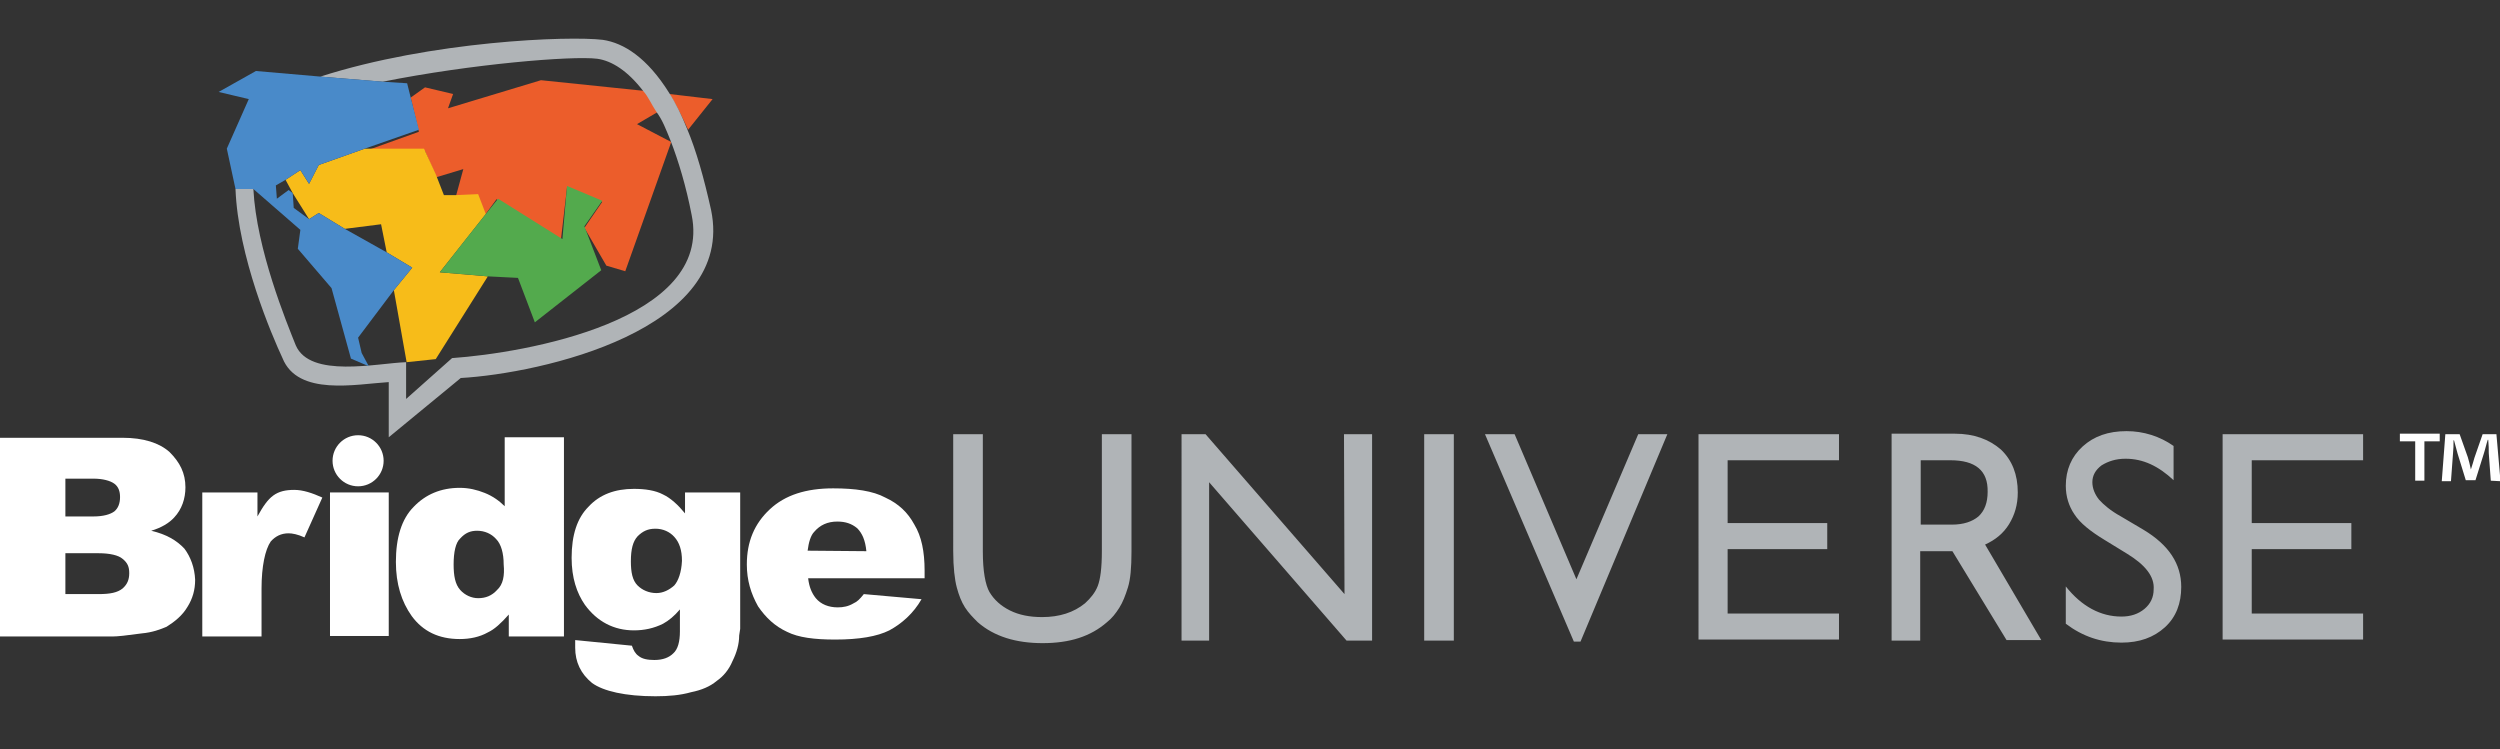
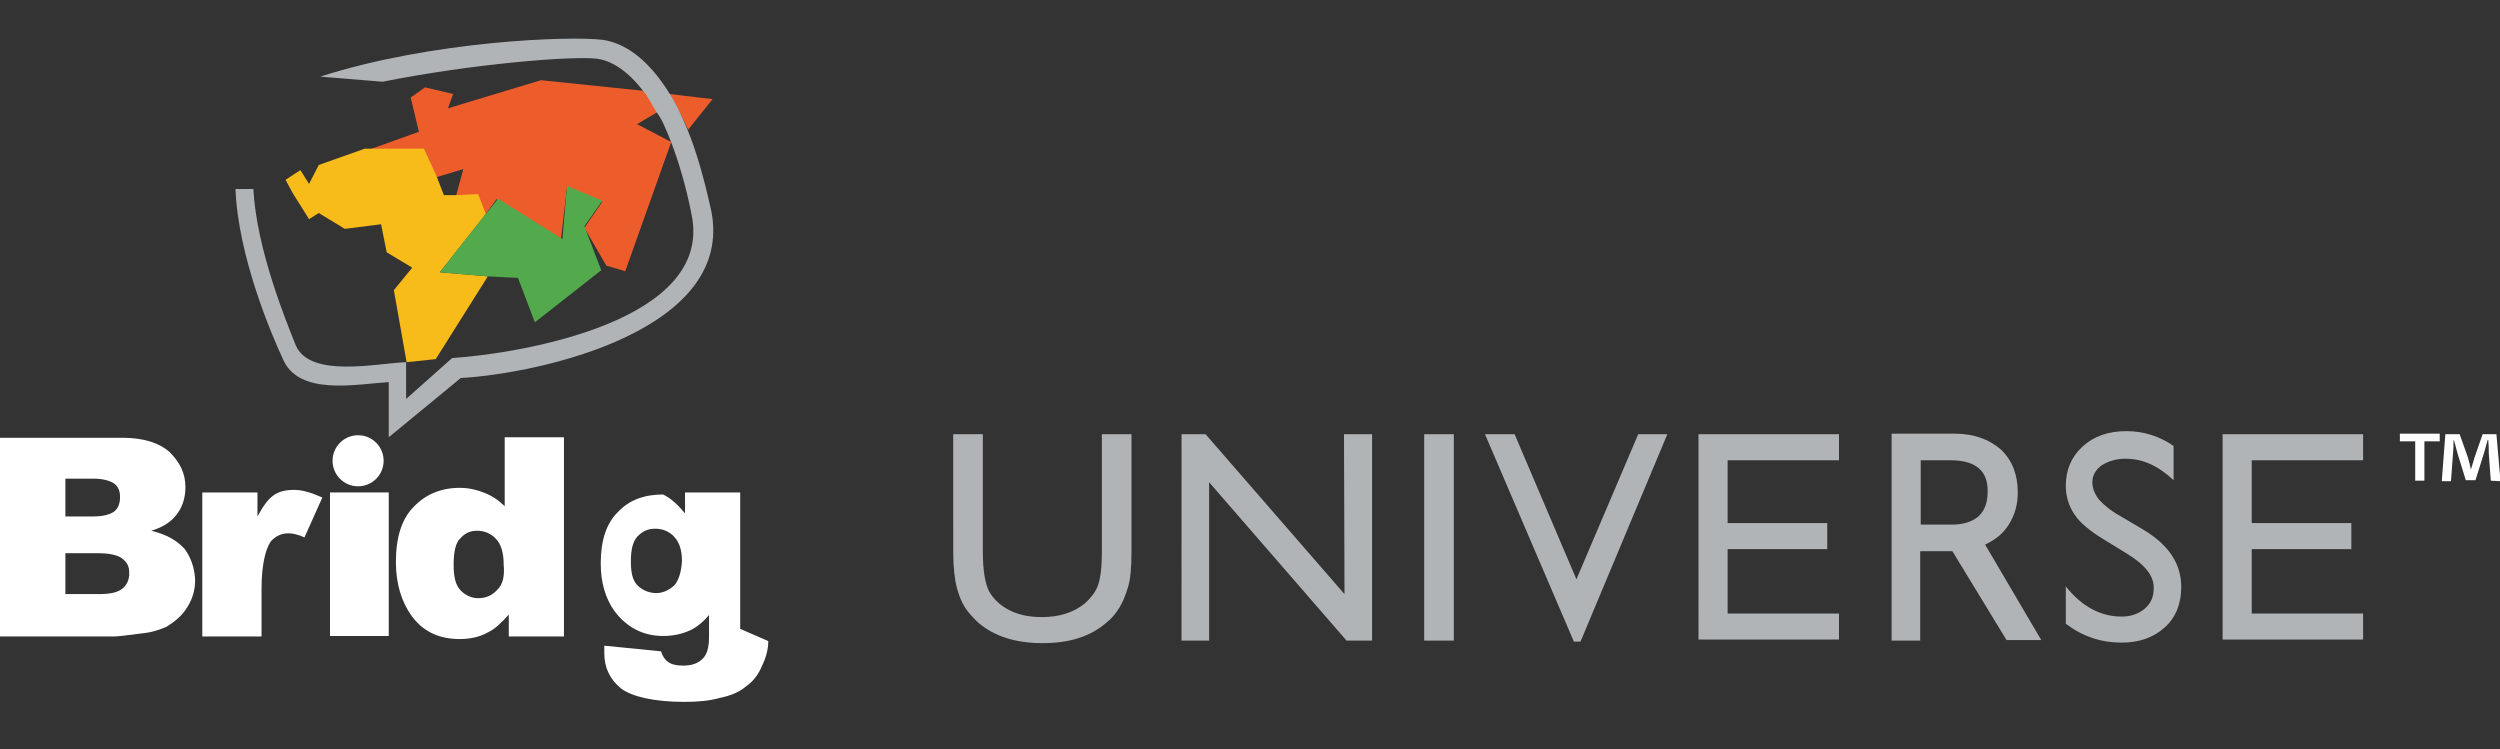
<svg xmlns="http://www.w3.org/2000/svg" version="1.1" id="Capa_1" x="0px" y="0px" viewBox="0 0 489.4 146.7" style="enable-background:new 0 0 489.4 146.7;" xml:space="preserve">
  <rect x="0" y="0" width="489.4" height="146.7" fill="#333333" stroke="none" />
  <style type="text/css">
	.st0{fill:#B0B4B7;}
	.st1{fill:#FFFFFF;}
	.st2{fill:#EC5D2B;}
	.st3{fill:#F7BC19;}
	.st4{fill:#53AA4D;}
	.st5{fill:#498AC9;}
</style>
  <g>
    <g>
      <path id="XMLID_6_" class="st0" d="M381.8,90.1H376v12.6h6.1c2.3,0,4-0.6,5.2-1.6c1.2-1.1,1.8-2.7,1.8-4.8    C389.2,92.1,386.7,90.1,381.8,90.1 M382.2,107.9c0.1,0-6.3,0-6.3,0v17.5h-5.6V84.9h12.4c3.7,0,6.7,1.1,9,3.1    c2.2,2.1,3.3,4.9,3.3,8.4c0,2.4-0.6,4.4-1.7,6.2s-2.7,3.1-4.7,4l11,18.7h-6.8L382.2,107.9z M263.1,85h5.5v40.4h-5l-26.9-31v31    h-5.4V85h4.7l27.2,31.3L263.1,85L263.1,85z M278.8,85h5.8v40.4h-5.8V85z M320.7,85h5.7l-17,40.6h-1.3L290.7,85h5.8l12.1,28.4    L320.7,85z M332.4,85H360v5.1h-21.8v12.3h19.5v5.1h-19.5v12.6H360v5.1h-27.5V85L332.4,85z M416.4,108.4l-4.4-2.7    c-2.8-1.7-4.8-3.3-5.9-5c-1.1-1.6-1.7-3.5-1.7-5.6c0-3.1,1.1-5.7,3.3-7.7c2.2-2,5-3,8.6-3c3.3,0,6.5,1,9.2,2.9V94    c-3-2.8-6-4.2-9.4-4.2c-1.9,0-3.4,0.5-4.7,1.3c-1.2,0.9-1.8,2-1.8,3.3c0,1.2,0.5,2.4,1.3,3.4c0.9,1,2.3,2.2,4.3,3.3l4.4,2.6    c5,3,7.4,6.7,7.4,11.2c0,3.2-1,5.9-3.2,7.9c-2.2,2-5,3-8.5,3c-4,0-7.6-1.2-10.9-3.7v-7.3c3.1,3.9,6.8,5.9,10.9,5.9    c1.8,0,3.3-0.5,4.5-1.5c1.2-1,1.8-2.3,1.8-3.8C421.8,112.9,420,110.6,416.4,108.4 M215.7,85h5.8v23c0,3.1-0.2,5.4-0.7,7    c-0.5,1.6-1,2.9-1.7,4c-0.7,1.1-1.4,2-2.4,2.8c-3.2,2.8-7.3,4.1-12.6,4.1c-5.2,0-9.5-1.3-12.7-4.1c-0.9-0.9-1.8-1.8-2.5-2.9    c-0.7-1.1-1.2-2.4-1.6-3.9c-0.4-1.5-0.7-3.9-0.7-7.1V85h5.8v23c0,3.8,0.5,6.5,1.3,7.9c0.9,1.5,2.2,2.7,4,3.6    c1.8,0.9,3.9,1.3,6.3,1.3c3.4,0,6.2-0.9,8.4-2.7c1.1-1,2-2.1,2.5-3.4c0.5-1.3,0.8-3.5,0.8-6.8L215.7,85L215.7,85z M435.1,85h27.5    v5.1h-21.8v12.3h19.5v5.1h-19.5v12.6h21.8v5.1h-27.5V85z" />
      <path id="XMLID_5_" class="st1" d="M477.6,84.9v1.5h-3v7.7h-1.8v-7.7h-3v-1.5H477.6z M487.6,94.1l-0.4-5.4c0-0.7,0-1.6-0.1-2.6    H487c-0.3,0.9-0.5,1.9-0.8,2.8l-1.6,5.1h-1.9l-1.6-5.2c-0.2-0.7-0.5-1.8-0.7-2.6h-0.1c0,0.9,0,1.7-0.1,2.6l-0.4,5.4H478l0.7-9.2    h2.8l1.6,4.5c0.2,0.7,0.4,1.4,0.6,2.4l0,0c0.3-0.9,0.5-1.6,0.7-2.3l1.6-4.6h2.7l0.8,9.2L487.6,94.1L487.6,94.1L487.6,94.1z" />
      <g>
        <rect x="64.6" y="96.4" class="st1" width="11.5" height="28.1" />
        <circle class="st1" cx="70.1" cy="90.2" r="5" />
-         <path class="st1" d="M181,111.7c0-3.7-0.6-6.7-2-9c-1.3-2.4-3.1-4.1-5.7-5.3c-2.4-1.3-5.9-1.8-10.2-1.8c-5.3,0-9.4,1.3-12.4,4.1     c-3,2.8-4.5,6.3-4.5,10.8c0,3.1,0.8,5.7,2.2,8.2c1.5,2.2,3.3,3.9,5.7,5c2.2,1.1,5.3,1.5,9.4,1.5c4.7,0,8.2-0.6,10.6-1.8     c2.4-1.3,4.7-3.3,6.3-6.1l-11.3-1c-0.8,1-1.3,1.5-2,1.8c-1,0.6-2,0.8-3.1,0.8c-1.8,0-3.3-0.6-4.3-1.8c-0.8-1-1.3-2.2-1.5-3.9H181     L181,111.7L181,111.7z M158.1,107.8c0.2-1.6,0.6-3,1.3-3.7c1.1-1.3,2.6-2,4.5-2c1.6,0,2.8,0.4,3.9,1.3c1,1,1.6,2.4,1.8,4.5     L158.1,107.8L158.1,107.8z" />
-         <path class="st1" d="M144.9,123.1V96.4h-10.8v4.1c-1.3-1.6-2.8-3-4.3-3.7c-1.5-0.8-3.5-1.1-5.7-1.1c-3.7,0-6.7,1.1-8.9,3.5     c-2.2,2.2-3.3,5.5-3.3,10c0,3.9,1,6.9,2.6,9.2c2.4,3.3,5.7,5,9.6,5c2,0,3.9-0.4,5.7-1.3c1.1-0.6,2.2-1.5,3.3-2.8v4.3     c0,2-0.4,3.5-1.3,4.3c-0.8,0.8-2,1.3-3.7,1.3c-1.3,0-2.4-0.2-3.1-0.8c-0.6-0.4-1-1.1-1.3-2l-11.1-1.1c0,0.6,0,1.1,0,1.5     c0,2.8,1.1,5.1,3.3,6.9c2.2,1.6,6.5,2.6,12.4,2.6c2.6,0,4.9-0.2,7-0.8c2-0.4,3.7-1.1,5-2.2c1.3-0.9,2.4-2.2,3.1-3.9     c0.8-1.6,1.3-3.3,1.3-5L144.9,123.1z M132,114.6c-1,0.9-2.2,1.5-3.5,1.5c-1.5,0-2.8-0.6-3.7-1.5c-1-1-1.3-2.6-1.3-4.7     c0-2.4,0.4-3.9,1.3-4.9c1-1,2-1.5,3.5-1.5c1.5,0,2.8,0.6,3.7,1.6c1,1.1,1.5,2.6,1.5,4.7C133.4,112,132.8,113.7,132,114.6z" />
+         <path class="st1" d="M144.9,123.1V96.4h-10.8v4.1c-1.3-1.6-2.8-3-4.3-3.7c-3.7,0-6.7,1.1-8.9,3.5     c-2.2,2.2-3.3,5.5-3.3,10c0,3.9,1,6.9,2.6,9.2c2.4,3.3,5.7,5,9.6,5c2,0,3.9-0.4,5.7-1.3c1.1-0.6,2.2-1.5,3.3-2.8v4.3     c0,2-0.4,3.5-1.3,4.3c-0.8,0.8-2,1.3-3.7,1.3c-1.3,0-2.4-0.2-3.1-0.8c-0.6-0.4-1-1.1-1.3-2l-11.1-1.1c0,0.6,0,1.1,0,1.5     c0,2.8,1.1,5.1,3.3,6.9c2.2,1.6,6.5,2.6,12.4,2.6c2.6,0,4.9-0.2,7-0.8c2-0.4,3.7-1.1,5-2.2c1.3-0.9,2.4-2.2,3.1-3.9     c0.8-1.6,1.3-3.3,1.3-5L144.9,123.1z M132,114.6c-1,0.9-2.2,1.5-3.5,1.5c-1.5,0-2.8-0.6-3.7-1.5c-1-1-1.3-2.6-1.3-4.7     c0-2.4,0.4-3.9,1.3-4.9c1-1,2-1.5,3.5-1.5c1.5,0,2.8,0.6,3.7,1.6c1,1.1,1.5,2.6,1.5,4.7C133.4,112,132.8,113.7,132,114.6z" />
        <path class="st1" d="M39.6,96.4h10.8v4.7c1.1-2,2-3.3,3.1-4.1c1.1-0.8,2.4-1.1,4.1-1.1c1.7,0,3.5,0.6,5.5,1.5l-3.5,7.8     c-1.3-0.6-2.4-0.8-3.1-0.8c-1.5,0-2.6,0.6-3.5,1.6c-1.1,1.6-1.8,4.9-1.8,9.2v9.4H39.6L39.6,96.4L39.6,96.4z" />
        <path class="st1" d="M36.1,107.4c-1.5-1.6-3.5-2.8-6.5-3.5c2-0.6,3.5-1.5,4.5-2.6c1.5-1.6,2.2-3.7,2.2-5.9c0-2.8-1.1-4.9-3.1-6.9     c-2-1.8-5.1-2.8-9.2-2.8H0v38.9h22c1,0,2.8-0.2,5.7-0.6c2.2-0.2,3.7-0.8,4.9-1.3c1.6-1,3.1-2.2,4.1-3.9c1-1.6,1.5-3.3,1.5-5.3     C38.1,111.1,37.3,109,36.1,107.4z M12.8,93.7h5.5c1.8,0,3.3,0.4,4.1,1c0.8,0.6,1.1,1.5,1.1,2.6c0,1.3-0.4,2.2-1.1,2.8     c-0.8,0.6-2.2,1-4.1,1h-5.5V93.7z M24,115.2c-1,0.8-2.4,1.1-4.7,1.1h-6.5v-8h6.5c2.2,0,3.9,0.4,4.7,1.1c1,0.8,1.3,1.6,1.3,2.8     C25.3,113.5,24.9,114.4,24,115.2z" />
        <path class="st1" d="M98.8,85.6v13.5c-1.1-1.1-2.4-2-3.9-2.6c-1.5-0.6-3.1-1-4.9-1c-3.7,0-6.7,1.3-9,3.7     c-2.4,2.4-3.5,6.1-3.5,10.8c0,4.3,1.1,7.8,3.1,10.6c2.2,3,5.3,4.5,9.4,4.5c2,0,3.9-0.4,5.5-1.3c1.3-0.6,2.6-1.8,4.1-3.5v4.3h10.8     V85.6H98.8z M97.3,115.5c-1,1.1-2.2,1.6-3.7,1.6c-1.3,0-2.6-0.6-3.5-1.6c-1-1.1-1.3-2.8-1.3-5c0-2.4,0.4-4.3,1.3-5.1     c1-1.1,2-1.5,3.3-1.5c1.5,0,2.8,0.6,3.7,1.6c1,1,1.5,2.8,1.5,5C98.8,112.7,98.5,114.4,97.3,115.5z" />
      </g>
      <g>
        <path class="st2" d="M134.7,25.4c-1.3-2.8-2.4-5.1-3.7-7l8.5,1L134.7,25.4z M126.2,17.8c1,1.1,1.8,2.6,2.6,4.1l-4.1,2.4l6.7,3.5     l-9,25.3l-3.7-1.1l-4.3-7.4l3.5-5.1l-6.9-2.8L109.8,47l-12.6-8L95,42l-1.5-3.7l-4.3,0.3l1.5-5.5l-5.3,1.6l-2.2-5.1H71.4L82,25.8     l-1.6-6.7l2.8-2l5.5,1.3l-1,2.8l18.2-5.5L126.2,17.8z" />
        <g>
          <polygon class="st3" points="71.4,29.1 83,29.1 85.3,34.1 86.9,38.2 89.2,38.2 93.6,38 95.1,41.9 86.1,53.3 95.5,54.1       85.3,70.3 79.6,70.9 77.1,56.8 80.7,52.4 75.7,49.4 74.6,43.9 67.5,44.8 62.4,41.7 60.5,42.9 57.3,37.8 55.9,35.2 58.8,33.3       60.5,36 62.4,32.3     " />
        </g>
        <g>
          <polygon class="st4" points="91.6,46.3 95.1,41.9 97.5,38.9 110.1,46.8 111,36.4 117.9,39.3 114.4,44.3 117.7,52.9 104.7,63.1       101.4,54.4 95.5,54.1 86.1,53.3     " />
        </g>
        <g>
          <path class="st0" d="M46.1,37h3.5c0.6,11.8,6.5,26.1,8.3,30.6c2.8,6.5,15.9,3.5,21.6,3.3v7.2l9-8c14.3-1,51.1-7.4,46.9-28      c-1.1-5.7-2.6-10.6-4.1-14.5c-0.9-2.2-1.6-4.1-2.8-5.7c-1-1.5-1.6-3-2.6-4.1c-3-3.9-6.1-5.9-9-6.3c-4.9-0.6-24.5,1-42,4.5      l-12.2-1c21.8-7,48.7-8,55.3-7.2c4.1,0.6,8.7,3.5,13,10.4c1.3,2,2.4,4.3,3.5,7c1.8,4.3,3.3,9.6,4.7,15.9      c4.9,23.5-33.3,32-49,32.9L76.1,85.6V74.8c-6.5,0.4-17.8,2.8-20.8-4.7C53.2,65.6,46.6,50.2,46.1,37z" />
        </g>
        <g>
-           <polygon class="st5" points="46.1,37 49.6,37 58.8,45 58.3,48.7 64.9,56.4 68.7,70.2 72.2,71.7 70.8,69.1 70.1,66.1 77.1,56.8       80.7,52.4 75.7,49.4 67.5,44.8 62.4,41.7 60.5,42.9 57.5,40.7 57.3,37.8 56.5,37.2 54.2,38.9 54,36.3 55.9,35.2 58.8,33.3       60.5,36 62.4,32.3 71.4,29.1 82,25.4 80.3,18.7 79.7,16.3 75.1,16 62.8,15 50.1,13.9 42.8,18 48.7,19.4 44.4,29.1     " />
-         </g>
+           </g>
      </g>
    </g>
  </g>
</svg>